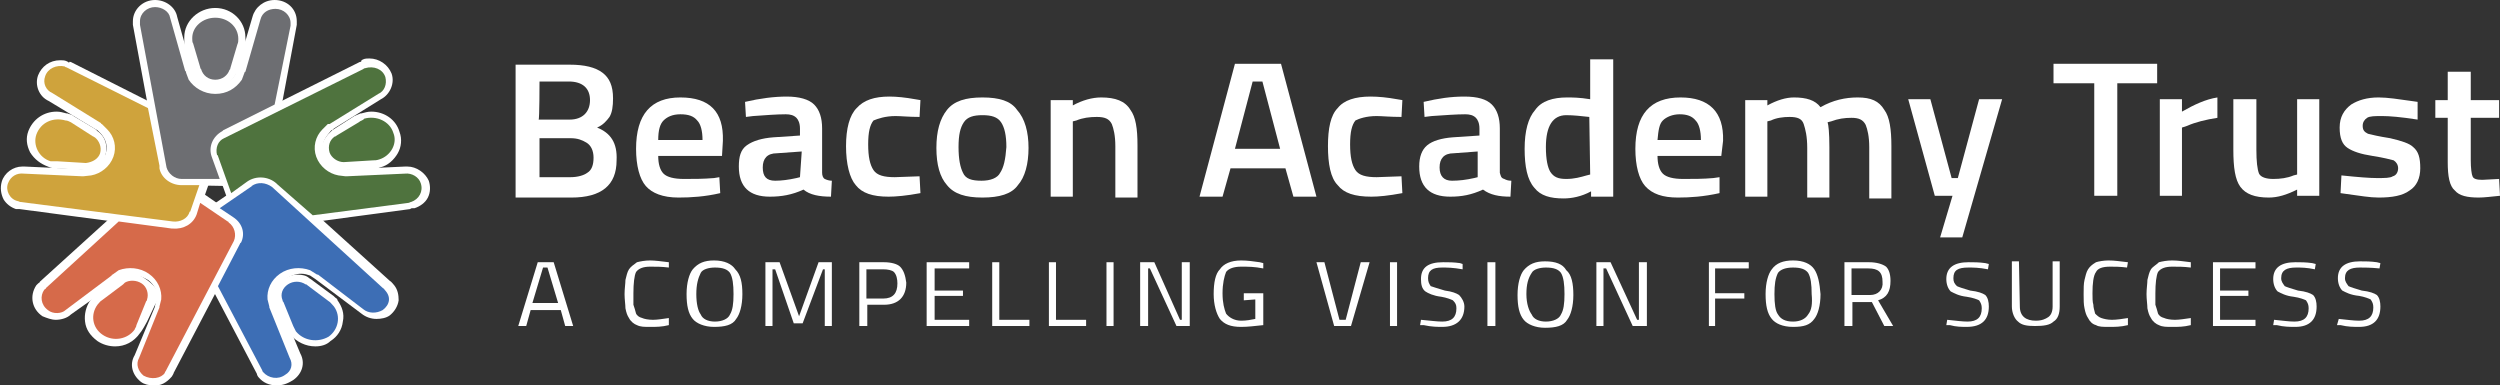
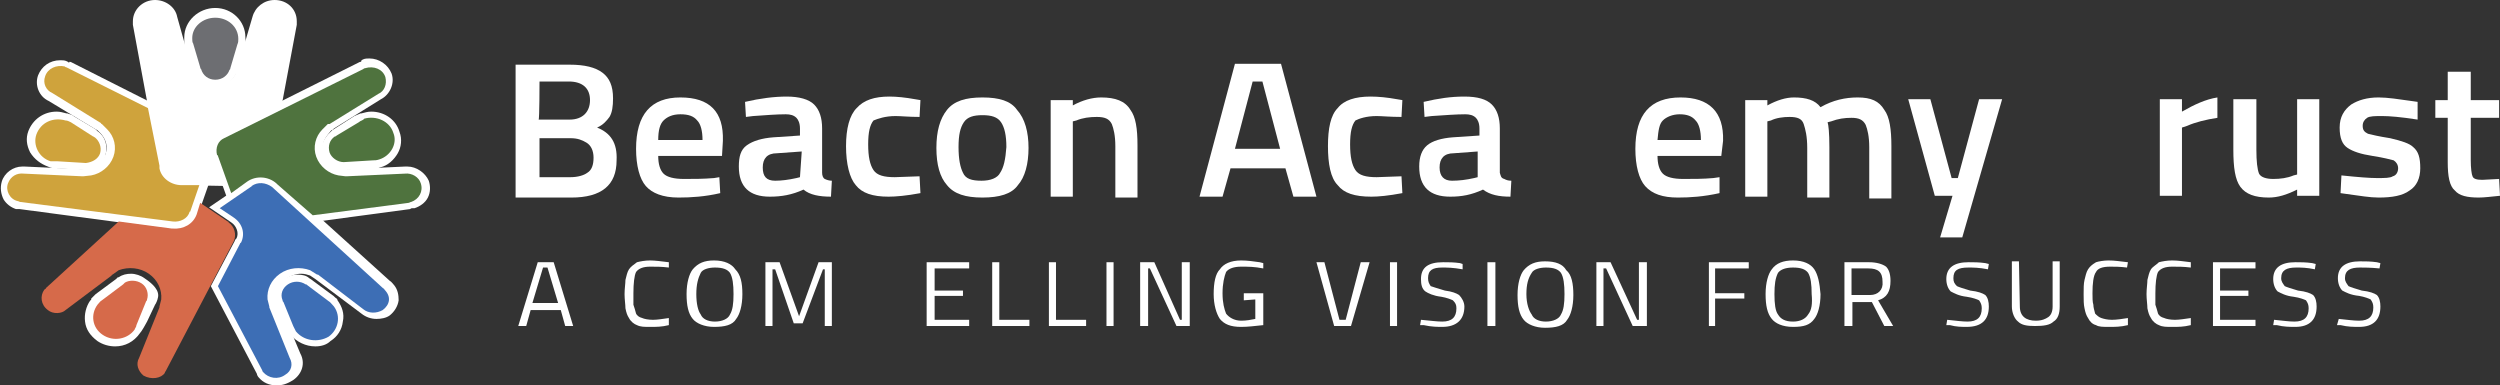
<svg xmlns="http://www.w3.org/2000/svg" version="1.1" id="Layer_1" x="0px" y="0px" viewBox="0 0 282.2 43.5" style="enable-background:new 0 0 282.2 43.5;" xml:space="preserve">
  <rect x="0" y="0" width="282.2" height="43.5" fill="#333333" stroke="none" />
  <style type="text/css">
	.st0{fill:#FFFFFF;}
	.st1{fill:#CFA33C;}
	.st2{fill:#D66A4A;}
	.st3{fill:#3D6EB5;}
	.st4{fill:#4F733E;}
	.st5{fill:#6D6E72;}
</style>
  <path class="st0" d="M9.7,19.2c0,0-0.1,0-3.3-0.2H6.3c-0.2,0-0.5,0-0.9-0.2c-0.8-0.3-1.5-0.8-2-1.6c-0.4-0.8-0.5-1.6-0.2-2.4  c0.5-1.3,1.7-2.2,3.2-2.2c0.4,0,0.7,0.1,1.1,0.2l0.1,0c0.2,0.1,0.5,0.1,0.7,0.3l2.5,1.5h0l0.2,0.2c0.9,0.6,1.2,1.7,0.9,2.7v0l0,0  C11.8,18.5,10.9,19.1,9.7,19.2L9.7,19.2" />
  <path class="st0" d="M19.9,25.9c-0.1,0-0.3,0-0.4,0L2.2,23.6c-0.1,0-0.2,0-0.3,0c0,0,0,0,0,0H1.9l-0.1,0c-0.6-0.2-1.1-0.6-1.4-1.1  c-0.3-0.6-0.4-1.3-0.2-2c0.3-1,1.3-1.7,2.3-1.7c0.1,0,0.2,0,0.3,0l6.5,0.3l0.8-0.1c0.8-0.1,1.6-0.8,1.8-1.6c0.3-0.8,0.1-1.6-0.5-2.3  L11,14.7c-0.1,0-0.1-0.1-0.2-0.1l-5.3-3.2c-1.1-0.5-1.6-1.8-1.2-2.9c0.4-1,1.3-1.7,2.5-1.7c0.2,0,0.5,0,0.7,0.1l0.2,0.1l0.1,0.1  C7.8,6.9,7.9,7,8,7l9.5,4.8l1.4,7v0.1c0.2,0.7,0.9,1.2,1.7,1.2h3.2l-1.4,4c0,0.1-0.1,0.2-0.1,0.3C21.9,25.3,20.9,25.9,19.9,25.9" />
  <path class="st0" d="M13,39.1c-0.7,0-1.4-0.2-2-0.6c-0.8-0.6-1.3-1.3-1.4-2.2c-0.1-0.8,0.1-1.7,0.6-2.4l0,0l0,0  c0.1,0,0.1-0.1,0.1-0.2c0.1-0.1,0.3-0.3,0.5-0.5l2.3-1.7l0.2-0.2l0.1,0c0.4-0.3,0.9-0.4,1.4-0.4c0.5,0,1.1,0.2,1.5,0.5  c0.9,0.6,1.8,1.4,1.5,2.3c0,0.1-0.2,0.6-0.3,0.7l-0.9,1.9c-0.1,0.2-0.6,1.1-0.8,1.3C15.1,38.6,14.1,39.1,13,39.1" />
-   <path class="st0" d="M17.3,43.5c-0.5,0-1-0.1-1.4-0.4l0,0l0,0c-1-0.8-1.3-2-0.7-3l2.3-5.5v-0.1l0.2-0.8c0.1-0.8-0.3-1.6-1-2.1  c-0.5-0.3-1-0.5-1.6-0.5c-0.3,0-0.7,0.1-1,0.2l-0.6,0.3L8,35.5c-0.4,0.4-1.1,0.6-1.7,0.6c-0.5,0-1-0.2-1.5-0.4  c-1.2-0.8-1.5-2.3-0.7-3.5l0.1-0.1l0.1-0.1c0.1-0.1,0.2-0.1,0.2-0.2l8.6-7.8l6.4,0.9h0.2c0.1,0,0.1,0,0.2,0c0.8,0,1.4-0.4,1.6-1.1  l0.8-2.4l3.9,2.7c0.1,0,0.2,0.1,0.3,0.2c1,0.8,1.3,2.1,0.8,3.1l-7.7,14.7c0,0.1-0.1,0.2-0.2,0.4C18.8,43.2,18.1,43.6,17.3,43.5" />
  <path class="st0" d="M35.6,39.1c-1.1,0-2.1-0.5-2.8-1.3l0,0l0,0c-0.2-0.2-0.8-1.1-0.9-1.4l-0.8-1.8c-0.1-0.2,0-0.4,0-0.5  c-0.3-1,0.1-2,1-2.6c0.4-0.3,0.9-0.5,1.5-0.5c0.5,0,1,0.1,1.3,0.4c0.2,0.1,0.3,0.2,0.3,0.2l2.3,1.7c0.2,0.1,0.3,0.3,0.5,0.4  c0,0,0.1,0.1,0.1,0.2l0,0l0,0c0.5,0.7,0.8,1.5,0.6,2.4c-0.1,0.9-0.6,1.7-1.4,2.2C36.9,38.9,36.3,39.1,35.6,39.1" />
  <path class="st0" d="M31.2,43.5c-0.8,0-1.5-0.3-2-0.9c-0.1-0.1-0.2-0.3-0.2-0.4l-5.2-9.9l2.7-5.1c0-0.1,0.1-0.2,0.2-0.3  c0.3-0.6,0-1.4-0.6-1.8l-2.5-1.7l4.7-3.2h0c0.4-0.2,0.9-0.4,1.4-0.4c0.6,0,1.3,0.2,1.8,0.6l12.5,11.3c0.2,0.1,0.3,0.3,0.5,0.5  c0.4,0.5,0.5,1.1,0.5,1.7c-0.1,0.7-0.5,1.3-1,1.7l0,0c-0.4,0.3-1,0.4-1.5,0.4c-0.6,0-1.2-0.2-1.7-0.6l-5.2-3.9l0,0l-0.6-0.4  c-0.3-0.1-0.6-0.2-1-0.2c-0.6,0-1.1,0.2-1.6,0.5c-0.7,0.5-1.1,1.3-1,2.1l0.2,0.8v0.1l2.3,5.5c0.6,1.1,0.2,2.3-0.8,3  C32.3,43.4,31.8,43.5,31.2,43.5" />
  <path class="st0" d="M38.7,19.2c-1-0.1-2-0.8-2.3-1.6l0,0v0c-0.3-1,0.1-2,0.9-2.7l0.2-0.2h0l2.5-1.6c0.2-0.1,0.5-0.2,0.7-0.3l0.1,0  c0.4-0.1,0.7-0.2,1.1-0.2c1.5,0,2.8,0.9,3.2,2.3c0.3,0.8,0.2,1.7-0.2,2.4s-1.1,1.4-2,1.6c-0.4,0.2-0.8,0.2-1,0.2  C38.9,19.2,38.8,19.2,38.7,19.2" />
  <path class="st0" d="M30.9,21.3l-0.1-0.1c-0.3-0.3-0.8-0.4-1.2-0.4c-0.4,0-0.7,0.1-1,0.3l-2.7,2L24,17.8l0,0L24,17.6  c-0.4-1.1,0.1-2.4,1.2-2.9L40.6,7C40.7,7,40.7,7,40.8,6.9l0-0.1l0.2-0.1c0.2-0.1,0.5-0.1,0.7-0.1c1.1,0,2.1,0.7,2.5,1.7  c0.4,1.1-0.2,2.4-1.2,2.9l-5.3,3.3l-0.2,0.2h-0.1L37,15.2c-0.5,0.6-0.7,1.4-0.5,2.2c0.3,0.8,1,1.4,1.9,1.6l0.7,0.1h0.1l6.5-0.3  c0.1,0,0.2,0,0.3,0c1,0,2,0.7,2.4,1.6c0.2,0.6,0.2,1.3-0.1,1.9c-0.3,0.6-0.9,1-1.5,1.2l-0.1,0h-0.1c-0.1,0-0.2,0-0.3,0.1l-11.2,1.5" />
  <path class="st0" d="M24.3,9.8c-1,0-2.2-0.5-2.6-1.4c-0.1-0.2-0.3-0.4-0.3-0.6l-0.6-2.5c0-0.2,0-0.7,0-1.1c0-1.8,1.6-3.3,3.5-3.3  s3.4,1.5,3.4,3.3c0,0.3,0.1,0.7,0.1,0.9l-0.6,2.6c0,0.1-0.4,0.3-0.5,0.5C26.3,9.2,25.3,9.8,24.3,9.8" />
  <path class="st0" d="M20.5,20.9c-1.2,0-2.2-0.8-2.5-1.9L15,2.8V2.4C15,1.1,16.1,0,17.5,0c1.2,0,2.3,0.8,2.5,1.9l1.6,5.7l0.2,0.2v0.2  L22,8.5c0.5,0.7,1.3,1.1,2.3,1.1s1.7-0.4,2.2-1.1l0.2-0.6c0-0.1,0.1-0.2,0.1-0.2l1.7-5.8C28.8,0.8,29.8,0,31,0c1.4,0,2.5,1,2.5,2.4  v0.4l-1.8,9.6l-6.1,3c-0.1,0.1-0.2,0.1-0.3,0.2c-0.6,0.4-0.9,1.1-0.7,1.8l1.3,3.6" />
  <path class="st1" d="M6.4,18.2L6.4,18.2c0,0,3.2,0.2,3.3,0.2c0.8-0.1,1.4-0.5,1.6-1.1c0.2-0.7-0.1-1.4-0.6-1.8  c-0.1,0-0.1-0.1-0.2-0.1L8,13.8c-0.2-0.1-0.4-0.2-0.6-0.2c-1.4-0.4-2.8,0.2-3.3,1.6c-0.4,1.2,0.3,2.6,1.6,3  C6,18.2,6.2,18.2,6.4,18.2" />
  <path class="st1" d="M0.9,20.7L0.9,20.7c0.3-0.8,1-1.2,1.8-1.1l6.6,0.3h0.1l0.9-0.1c1.1-0.2,2.1-1,2.5-2.1c0.4-1.1,0.1-2.3-0.7-3.1  L11.5,14c0,0-0.1,0-0.1-0.1l-5.5-3.4c-0.7-0.3-1.1-1.1-0.8-1.9c0.3-0.9,1.3-1.3,2.2-1.1c0.1,0.1,0.2,0.1,0.2,0.1l9.2,4.6l1.3,6.5V19  c0.2,1.1,1.3,1.9,2.5,1.9h2l-1,2.9c0,0,0,0.1-0.1,0.1c-0.2,0.8-1.1,1.2-1.9,1.1L2.3,22.8c-0.1,0-0.2-0.1-0.3-0.1  C1.1,22.5,0.6,21.5,0.9,20.7" />
  <path class="st2" d="M15.4,36.7L15.4,36.7l1.1-2.7c0.1-0.1,0.1-0.1,0.1-0.2c0.2-0.6,0-1.4-0.6-1.8c-0.6-0.4-1.4-0.4-1.9-0.1  c0,0-0.1,0.1-0.2,0.2l-2.4,1.8c-0.2,0.1-0.3,0.3-0.5,0.5c-0.8,1.1-0.6,2.6,0.6,3.4c1.2,0.8,2.8,0.5,3.6-0.6  C15.2,37.1,15.4,36.9,15.4,36.7" />
  <path class="st2" d="M16.2,42.4L16.2,42.4c-0.6-0.5-0.9-1.3-0.5-2l2.3-5.7v-0.1l0.2-0.8c0.1-1.1-0.4-2.2-1.4-2.9  c-1-0.7-2.3-0.8-3.4-0.4L12.7,31c0,0-0.1,0-0.1,0.1l-5.2,3.9C7,35.4,6,35.5,5.4,35c-0.8-0.6-0.9-1.6-0.4-2.3  c0.1-0.1,0.2-0.1,0.2-0.2l8.2-7.5l6,0.8h0.1c1.2,0.1,2.3-0.5,2.7-1.6l0.4-1.3l3.1,2.1c0.1,0,0.1,0.1,0.1,0.1  c0.7,0.5,0.9,1.4,0.6,2.1l-7.7,14.7c-0.1,0.1-0.1,0.2-0.1,0.2C18.2,42.7,17.1,42.9,16.2,42.4" />
  <path class="st3" d="M37.1,34L37.1,34l-2.4-1.8c-0.1-0.1-0.1-0.1-0.2-0.1V32v0.1c-0.6-0.4-1.4-0.4-2,0c-0.6,0.4-0.9,1.1-0.6,1.8  c0,0.1,0,0.1,0.1,0.2l1.1,2.7c0.1,0.2,0.2,0.4,0.3,0.6c0.9,1.1,2.5,1.3,3.7,0.6c1.1-0.8,1.4-2.3,0.6-3.4  C37.4,34.3,37.3,34.1,37.1,34" />
  <path class="st3" d="M43.2,35L43.2,35c-0.7,0.4-1.6,0.4-2.2-0.1L35.9,31L35.8,31L35,30.5c-1.1-0.4-2.4-0.3-3.4,0.4  c-1,0.7-1.5,1.8-1.4,2.9l0.2,0.8v0.1l2.3,5.7c0.4,0.7,0.2,1.5-0.5,1.9c-0.8,0.6-1.9,0.4-2.5-0.3c-0.1-0.1-0.1-0.2-0.1-0.2l-5-9.5  l2.5-4.8c0,0,0-0.1,0.1-0.1c0.5-1,0.2-2.2-0.9-2.9l-1.5-1l3.5-2.4c0.1,0,0.1-0.1,0.1-0.1c0.7-0.5,1.6-0.4,2.3,0.1l12.5,11.4  c0.1,0.1,0.2,0.1,0.2,0.2C44.2,33.5,44,34.4,43.2,35" />
  <path class="st4" d="M40.5,13.8L40.5,13.8L38,15.3c-0.1,0.1-0.1,0.1-0.2,0.1c-0.6,0.4-0.8,1.1-0.6,1.8c0.2,0.6,0.9,1.1,1.6,1.1  c0.1,0,3.3-0.2,3.3-0.2c0.2,0,0.4,0,0.7-0.1c1.3-0.4,2.1-1.8,1.6-3c-0.4-1.3-1.9-2-3.3-1.6C41,13.6,40.7,13.6,40.5,13.8" />
  <path class="st4" d="M43.5,8.7L43.5,8.7c0.2,0.8-0.1,1.6-0.8,1.9l-5.5,3.4L37.1,14h-0.1l-0.6,0.6c-0.8,0.8-1.1,2-0.7,3.1  s1.4,1.9,2.5,2.1l0.8,0.1h0.1l6.6-0.3c0.8-0.1,1.6,0.4,1.8,1.1c0.3,0.9-0.2,1.8-1.1,2.1c-0.1,0-0.2,0.1-0.3,0.1l-10.8,1.4l-4-3.5  c0,0-0.1-0.1-0.1-0.1c-0.9-0.8-2.3-0.9-3.3-0.2l-1.8,1.3l-1.5-4.2c0,0,0-0.1-0.1-0.1c-0.2-0.8,0.1-1.6,0.8-1.9L41,7.8  c0.1-0.1,0.2-0.1,0.2-0.1C42.2,7.4,43.2,7.8,43.5,8.7" />
  <path class="st5" d="M21.8,4.9L21.8,4.9l0.8,2.7c0,0.1,0,0.1,0.1,0.2C22.9,8.5,23.5,9,24.3,9s1.4-0.5,1.6-1.1  c0.1-0.1,0.1-0.1,0.1-0.2l0.8-2.7c0.1-0.2,0.1-0.4,0.1-0.6c0-1.4-1.2-2.4-2.6-2.4S21.7,3,21.7,4.3C21.7,4.5,21.7,4.8,21.8,4.9" />
-   <path class="st5" d="M17.5,0.8L17.5,0.8c0.8,0,1.6,0.5,1.7,1.2L20.9,8L21,8.1v0.1l0.3,0.8c0.6,0.9,1.7,1.6,3,1.6s2.3-0.6,3-1.6  l0.3-0.8c0,0,0-0.1,0.1-0.1l1.7-5.9c0.2-0.8,0.9-1.2,1.7-1.2c0.9,0,1.7,0.7,1.7,1.6v0.3L31,11.8l-5.8,2.9c0,0-0.1,0.1-0.1,0.1  c-1.1,0.6-1.6,1.8-1.2,2.9l0.9,2.5h-4.3c-0.8,0-1.5-0.6-1.7-1.3l-3-16.1V2.4C15.8,1.5,16.6,0.8,17.5,0.8" />
  <g>
    <g>
      <path class="st0" d="M62.5,29.6h-1.8l-2.2,7.2h0.9l0.5-1.8h3.4l0.5,1.8h0.9 M60.1,34.2l1.2-4h0.5l1.2,4H60.1L60.1,34.2z" />
      <path class="st0" d="M75.5,36.7L75.5,36.7c-0.8,0.2-1.4,0.2-2.1,0.2s-1.1,0-1.5-0.2c-0.3-0.1-0.7-0.4-0.9-0.8    c-0.2-0.3-0.3-0.6-0.4-1.1c0-0.4-0.1-1-0.1-1.6c0-0.6,0.1-1.2,0.1-1.6c0.1-0.4,0.2-0.9,0.4-1.2c0.2-0.3,0.5-0.5,0.9-0.8    c0.4-0.1,0.9-0.2,1.5-0.2c0.5,0,1.3,0.1,2.1,0.2v0.6c-0.8-0.1-1.4-0.1-2.1-0.1c-0.8,0-1.3,0.2-1.6,0.6c-0.2,0.4-0.3,1.3-0.3,2.4    v1.3c0.1,0.3,0.2,0.6,0.3,1c0.1,0.2,0.3,0.4,0.7,0.5c0.2,0.1,0.7,0.2,1.2,0.2s1.1-0.1,1.8-0.2" />
      <path class="st0" d="M83,30.4c-0.4-0.6-1.2-1-2.4-1c-1.1,0-1.8,0.3-2.4,1c-0.4,0.5-0.7,1.5-0.7,2.8c0,1.3,0.2,2.2,0.7,2.8    c0.4,0.5,1.3,0.9,2.4,0.9c1.2,0,2.1-0.2,2.5-0.9c0.4-0.5,0.7-1.5,0.7-2.8C83.8,31.9,83.6,31,83,30.4 M82.4,35.5    c-0.2,0.5-0.9,0.8-1.7,0.8c-0.8,0-1.4-0.3-1.6-0.8c-0.3-0.4-0.5-1.2-0.5-2.3s0.2-1.8,0.5-2.4c0.2-0.4,0.9-0.6,1.6-0.6    c0.9,0,1.4,0.2,1.7,0.6c0.3,0.5,0.4,1.3,0.4,2.4C82.8,34.3,82.7,35,82.4,35.5" />
      <polyline class="st0" points="86.4,36.8 86.4,36.8 86.4,29.6 88,29.6 90.2,35.7 92.4,29.6 93.9,29.6 93.9,36.8 93.1,36.8     93.1,30.4 92.9,30.4 90.6,36.5 89.6,36.5 87.5,30.4 87.2,30.4 87.2,36.8   " />
-       <path class="st0" d="M101.6,30.1c-0.3-0.3-1-0.5-1.8-0.5h-2.8v7.2h0.9v-2.4h1.9c1.6,0,2.5-0.9,2.5-2.5    C102.2,31.1,102,30.5,101.6,30.1 M99.7,33.7h-1.9v-3.3h1.9c0.5,0,1,0.1,1.2,0.3c0.3,0.3,0.4,0.8,0.4,1.3    C101.3,33.1,100.8,33.7,99.7,33.7" />
      <polyline class="st0" points="104.6,36.8 104.6,36.8 104.6,29.6 109.4,29.6 109.4,30.3 105.5,30.3 105.5,32.8 108.7,32.8     108.7,33.4 105.5,33.4 105.5,36.1 109.4,36.1 109.4,36.8   " />
      <polyline class="st0" points="116.2,36.8 116.2,36.8 112,36.8 112,29.6 112.8,29.6 112.8,36.1 116.2,36.1   " />
      <polyline class="st0" points="122.6,36.8 122.6,36.8 118.4,36.8 118.4,29.6 119.2,29.6 119.2,36.1 122.6,36.1   " />
      <polyline class="st0" points="124.9,29.6 124.9,29.6 125.7,29.6 125.7,36.8 124.9,36.8   " />
      <polyline class="st0" points="128.7,36.8 128.7,36.8 128.7,29.6 130.3,29.6 133.2,36.1 133.4,36.1 133.4,29.6 134.3,29.6     134.3,36.8 132.8,36.8 129.8,30.3 129.6,30.3 129.6,36.8   " />
      <path class="st0" d="M140.4,33.9L140.4,33.9v-0.8h2.2v3.6c-1,0.1-1.7,0.2-2.5,0.2c-1.2,0-1.9-0.3-2.4-0.9    c-0.4-0.6-0.7-1.6-0.7-2.8c0-1.3,0.2-2.3,0.7-2.8c0.4-0.6,1.2-1,2.4-1c0.7,0,1.4,0.1,2.1,0.2l0.4,0.1v0.6c-1-0.2-1.7-0.2-2.5-0.2    c-0.8,0-1.4,0.2-1.7,0.6c-0.2,0.5-0.4,1.3-0.4,2.4c0,1.1,0.2,1.8,0.4,2.3c0.3,0.4,0.9,0.8,1.7,0.8c0.6,0,1.1-0.1,1.6-0.2v-2.2" />
      <polyline class="st0" points="153.6,29.6 153.6,29.6 154.6,29.6 152.5,36.8 150.6,36.8 148.6,29.6 149.5,29.6 151.2,36.1     151.9,36.1   " />
      <polyline class="st0" points="156.9,29.6 156.9,29.6 157.7,29.6 157.7,36.8 156.9,36.8   " />
      <path class="st0" d="M162.8,30.2L162.8,30.2c-1.1,0-1.6,0.3-1.6,1.2c0,0.4,0.1,0.6,0.3,0.9c0.3,0.1,0.9,0.3,1.6,0.5    c0.8,0.1,1.3,0.3,1.6,0.5c0.3,0.3,0.6,0.8,0.6,1.3c0,1.5-0.9,2.3-2.5,2.3c-0.5,0-1.2,0-2.1-0.2h-0.4l0.1-0.6    c1.1,0.1,1.8,0.2,2.4,0.2c1.1,0,1.6-0.5,1.6-1.5c0-0.4-0.1-0.6-0.4-0.9c-0.2-0.1-0.7-0.3-1.3-0.4c-0.9-0.1-1.5-0.4-1.8-0.6    c-0.4-0.3-0.5-0.8-0.5-1.4c0-1.3,0.8-1.9,2.5-1.9c0.6,0,1.2,0,1.9,0.1l0.3,0.1v0.6C164,30.2,163.3,30.2,162.8,30.2" />
      <polyline class="st0" points="167.9,29.6 167.9,29.6 168.8,29.6 168.8,36.8 167.9,36.8   " />
      <polyline class="st0" points="180.2,36.8 180.2,36.8 180.2,29.6 181.8,29.6 184.8,36.1 185,36.1 185,29.6 185.9,29.6 185.9,36.8     184.3,36.8 181.3,30.3 181,30.3 181,36.8   " />
      <polyline class="st0" points="192.9,36.8 192.9,36.8 192.9,29.6 197.4,29.6 197.4,30.3 193.6,30.3 193.6,33.1 196.9,33.1     196.9,33.7 193.6,33.7 193.6,36.8   " />
      <path class="st0" d="M174.4,29.5c-1.1,0-1.8,0.3-2.4,1c-0.4,0.5-0.7,1.5-0.7,2.8c0,1.3,0.2,2.2,0.7,2.8c0.4,0.5,1.3,0.9,2.4,0.9    c1.2,0,2.1-0.2,2.5-0.9c0.4-0.5,0.7-1.5,0.7-2.8c0-1.3-0.2-2.3-0.8-2.8C176.4,29.8,175.6,29.5,174.4,29.5 M176.2,35.5    c-0.2,0.5-0.9,0.8-1.7,0.8c-0.8,0-1.4-0.3-1.6-0.8c-0.3-0.4-0.6-1.2-0.6-2.3s0.2-1.8,0.6-2.4c0.2-0.4,0.9-0.6,1.6-0.6    c0.9,0,1.4,0.2,1.7,0.6c0.3,0.5,0.4,1.3,0.4,2.4C176.6,34.3,176.5,35,176.2,35.5" />
      <path class="st0" d="M204.8,30.4c-0.4-0.6-1.2-1-2.4-1c-1.1,0-1.9,0.3-2.4,1c-0.4,0.5-0.7,1.5-0.7,2.8c0,1.3,0.2,2.2,0.7,2.8    c0.4,0.5,1.2,0.9,2.4,0.9c1.2,0,1.9-0.2,2.4-0.9c0.4-0.5,0.7-1.5,0.7-2.8C205.4,31.9,205.2,31,204.8,30.4 M204.1,35.5    c-0.3,0.5-0.9,0.8-1.7,0.8c-0.9,0-1.4-0.3-1.7-0.8c-0.3-0.4-0.4-1.2-0.4-2.3s0.1-1.8,0.4-2.4c0.3-0.4,0.9-0.6,1.7-0.6    c0.9,0,1.4,0.2,1.7,0.6c0.3,0.5,0.4,1.3,0.4,2.4C204.6,34.3,204.5,35,204.1,35.5" />
      <path class="st0" d="M212,33.9c1-0.3,1.4-1,1.4-2.2c0-0.8-0.2-1.3-0.5-1.6c-0.4-0.3-1.1-0.5-1.9-0.5h-2.8v7.2h0.9v-2.7h2.2    l1.4,2.7h1 M211.1,33.3H209v-3h1.9c1.1,0,1.6,0.4,1.6,1.5C212.6,32.7,212,33.3,211.1,33.3" />
      <path class="st0" d="M222.2,30.2L222.2,30.2c-1.2,0-1.7,0.3-1.7,1.2c0,0.4,0.1,0.6,0.4,0.9c0.2,0.1,0.8,0.3,1.5,0.5    c0.9,0.1,1.4,0.3,1.7,0.5c0.3,0.3,0.4,0.8,0.4,1.3c0,1.5-0.8,2.3-2.5,2.3c-0.5,0-1.2,0-1.9-0.2h-0.4l0.1-0.6    c1,0.1,1.7,0.2,2.3,0.2c1.1,0,1.6-0.5,1.6-1.5c0-0.4-0.1-0.6-0.3-0.9c-0.2-0.1-0.7-0.3-1.4-0.4c-0.9-0.1-1.4-0.4-1.8-0.6    c-0.3-0.3-0.5-0.8-0.5-1.4c0-1.3,0.9-1.9,2.5-1.9c0.6,0,1.2,0,1.9,0.1l0.4,0.1l-0.1,0.6C223.4,30.2,222.7,30.2,222.2,30.2" />
      <path class="st0" d="M228,34.6L228,34.6c0,1.1,0.7,1.6,1.8,1.6c0.7,0,1.1-0.2,1.4-0.4c0.3-0.2,0.5-0.6,0.5-1.2v-5.1h0.8v5.1    c0,0.8-0.2,1.4-0.7,1.7c-0.4,0.4-1.1,0.5-2.1,0.5c-0.9,0-1.5-0.1-1.9-0.5c-0.4-0.3-0.7-1-0.7-1.7v-5.1h0.8" />
      <path class="st0" d="M240.2,36.7L240.2,36.7c-0.8,0.2-1.5,0.2-2.1,0.2c-0.7,0-1.2,0-1.5-0.2c-0.4-0.1-0.7-0.4-0.9-0.8    c-0.2-0.3-0.3-0.6-0.4-1.1c-0.1-0.4-0.1-1-0.1-1.6c0-0.6,0-1.2,0.1-1.6c0.1-0.4,0.2-0.9,0.4-1.2c0.2-0.3,0.4-0.5,0.9-0.8    c0.3-0.1,0.9-0.2,1.4-0.2c0.7,0,1.3,0.1,2.2,0.2l-0.1,0.6c-0.8-0.1-1.4-0.1-1.9-0.1c-0.9,0-1.4,0.2-1.6,0.6    c-0.3,0.4-0.4,1.3-0.4,2.4c0,0.5,0,1,0.1,1.3c0,0.3,0.1,0.6,0.2,1c0.2,0.2,0.4,0.4,0.7,0.5c0.3,0.1,0.7,0.2,1.2,0.2    s1.2-0.1,1.8-0.2" />
      <path class="st0" d="M247.3,36.7L247.3,36.7c-0.8,0.2-1.4,0.2-2.1,0.2c-0.7,0-1.1,0-1.5-0.2c-0.3-0.1-0.7-0.4-0.9-0.8    c-0.2-0.3-0.3-0.6-0.4-1.1c0-0.4-0.1-1-0.1-1.6c0-0.6,0.1-1.2,0.1-1.6c0.1-0.4,0.2-0.9,0.4-1.2c0.2-0.3,0.6-0.5,0.9-0.8    c0.4-0.1,0.9-0.2,1.5-0.2c0.6,0,1.3,0.1,2.1,0.2v0.6c-0.8-0.1-1.4-0.1-2.1-0.1c-0.8,0-1.3,0.2-1.6,0.6c-0.2,0.4-0.3,1.3-0.3,2.4    v1.3c0.1,0.3,0.2,0.6,0.3,1c0.1,0.2,0.3,0.4,0.7,0.5c0.2,0.1,0.7,0.2,1.2,0.2s1.1-0.1,1.8-0.2" />
      <polyline class="st0" points="249.8,36.8 249.8,36.8 249.8,29.6 254.6,29.6 254.6,30.3 250.6,30.3 250.6,32.8 253.8,32.8     253.8,33.4 250.6,33.4 250.6,36.1 254.6,36.1 254.6,36.8   " />
      <path class="st0" d="M259.2,30.2L259.2,30.2c-1.1,0-1.7,0.3-1.7,1.2c0,0.4,0.2,0.6,0.4,0.9c0.2,0.1,0.8,0.3,1.5,0.5    c0.9,0.1,1.4,0.3,1.7,0.5c0.3,0.3,0.4,0.8,0.4,1.3c0,1.5-0.8,2.3-2.4,2.3c-0.6,0-1.3,0-2.1-0.2h-0.4l0.1-0.6    c1,0.1,1.7,0.2,2.3,0.2c1.1,0,1.6-0.5,1.6-1.5c0-0.4-0.1-0.6-0.3-0.9c-0.2-0.1-0.7-0.3-1.4-0.4c-0.9-0.1-1.4-0.4-1.8-0.6    c-0.3-0.3-0.5-0.8-0.5-1.4c0-1.3,0.9-1.9,2.5-1.9c0.6,0,1.2,0,1.9,0.1l0.4,0.1l-0.1,0.6C260.4,30.2,259.7,30.2,259.2,30.2" />
      <path class="st0" d="M266.4,30.2L266.4,30.2c-1.1,0-1.7,0.3-1.7,1.2c0,0.4,0.2,0.6,0.4,0.9c0.2,0.1,0.8,0.3,1.5,0.5    c0.9,0.1,1.4,0.3,1.7,0.5c0.3,0.3,0.4,0.8,0.4,1.3c0,1.5-0.8,2.3-2.4,2.3c-0.6,0-1.3,0-2.1-0.2h-0.4L264,36c1,0.1,1.7,0.2,2.3,0.2    c1.1,0,1.6-0.5,1.6-1.5c0-0.4-0.1-0.6-0.3-0.9c-0.2-0.1-0.7-0.3-1.3-0.4c-1-0.1-1.5-0.4-1.9-0.6c-0.3-0.3-0.5-0.8-0.5-1.4    c0-1.3,0.9-1.9,2.5-1.9c0.6,0,1.2,0,1.9,0.1l0.4,0.1l-0.1,0.6C267.6,30.2,266.8,30.2,266.4,30.2" />
    </g>
    <path class="st0" d="M67.4,14.4c0.7-0.3,1.1-0.8,1.4-1.2c0.3-0.5,0.4-1.2,0.4-2.1c0-1.4-0.4-2.3-1.2-2.9c-0.8-0.6-2-0.9-3.7-0.9   h-6.1v15h6.3c3.4,0,5.1-1.4,5.1-4.2C69.7,16.1,68.9,15,67.4,14.4 M60.9,9.2h3.3c1.6,0,2.4,0.8,2.4,2.1s-0.8,2.2-2.3,2.2h-3.5   C60.9,13.5,60.9,9.2,60.9,9.2z M66.3,19.5c-0.4,0.3-1.1,0.5-1.9,0.5h-3.5v-4.4h3.5c0.8,0,1.3,0.2,1.8,0.5S67,17,67,17.8   S66.8,19.2,66.3,19.5" />
    <path class="st0" d="M76.8,11c-3.3,0-5,1.9-5,5.8c0,1.9,0.4,3.4,1.1,4.2s1.9,1.3,3.7,1.3c1.4,0,3-0.1,4.7-0.5l-0.1-1.8l-0.6,0.1   c-1.2,0.1-2.3,0.1-3.4,0.1c-1.1,0-1.9-0.2-2.3-0.6c-0.4-0.4-0.6-1.1-0.6-2h7.2l0.1-1.7C81.7,12.6,80.1,11,76.8,11 M74.3,15.8   c0-1.1,0.2-1.8,0.6-2.2c0.4-0.4,1-0.7,1.9-0.7s1.5,0.2,1.9,0.7c0.4,0.4,0.6,1.2,0.6,2.2H74.3L74.3,15.8z" />
    <path class="st0" d="M92.8,19.5v-5c0-1.2-0.3-2.1-0.9-2.7c-0.6-0.6-1.7-0.9-3.1-0.9s-3,0.2-4.7,0.6l0.1,1.7l0.8-0.1   c1.4-0.1,2.7-0.2,3.7-0.2c0.5,0,0.9,0.1,1.2,0.4c0.2,0.2,0.4,0.6,0.4,1.2v0.8l-3,0.2c-1.3,0.1-2.3,0.4-3,0.9s-0.9,1.3-0.9,2.4   c0,2.3,1.2,3.4,3.5,3.4c1.3,0,2.5-0.2,3.8-0.8c0.7,0.6,1.8,0.8,3.1,0.8l0.1-1.8c-0.3,0-0.6-0.1-0.8-0.2   C92.9,20.1,92.8,19.8,92.8,19.5 M90.3,20l-0.4,0.1c-0.9,0.2-1.7,0.3-2.4,0.3c-1,0-1.4-0.5-1.4-1.5s0.5-1.6,1.6-1.6l2.8-0.2L90.3,20   L90.3,20z" />
    <path class="st0" d="M101.1,13.1c0.6,0,1.5,0.1,2.7,0.1l0.1-1.9l-0.6-0.1c-1.1-0.2-2.1-0.3-2.9-0.3c-1.7,0-2.9,0.4-3.7,1.3   c-0.8,0.8-1.2,2.3-1.2,4.3s0.4,3.6,1.1,4.4c0.7,0.9,1.9,1.3,3.7,1.3c0.8,0,2-0.1,3.6-0.4l-0.1-1.9l-2.8,0.1c-1.2,0-2-0.2-2.4-0.8   c-0.4-0.6-0.6-1.5-0.6-2.9s0.2-2.2,0.6-2.7C99.1,13.4,99.9,13.1,101.1,13.1" />
    <path class="st0" d="M110.9,11c-1.9,0-3.2,0.4-4,1.4c-0.8,1-1.2,2.4-1.2,4.3s0.4,3.3,1.2,4.2c0.8,1,2.1,1.4,4,1.4s3.3-0.4,4-1.4   c0.8-0.9,1.2-2.4,1.2-4.2s-0.4-3.3-1.3-4.3C114.1,11.4,112.8,11,110.9,11 M112.9,19.5c-0.3,0.6-1.1,0.9-2.1,0.9   c-1.1,0-1.8-0.2-2.1-0.9c-0.3-0.6-0.5-1.5-0.5-2.9s0.2-2.2,0.6-2.8c0.4-0.6,1.1-0.8,2.1-0.8s1.7,0.2,2.1,0.8s0.6,1.5,0.6,2.8   C113.5,18,113.3,18.9,112.9,19.5" />
    <path class="st0" d="M124.3,11c-1,0-2.1,0.3-3.2,0.9v-0.6h-2.5v10.9h2.5v-8.5l0.4-0.1c0.7-0.3,1.5-0.4,2.3-0.4   c0.9,0,1.4,0.2,1.7,0.8c0.2,0.5,0.4,1.3,0.4,2.5v5.8h2.5v-5.9c0-1.9-0.2-3.2-0.8-4C127,11.4,125.9,11,124.3,11" />
    <path class="st0" d="M139.4,7.2l-4,15h2.6l0.9-3.2h6.2l0.9,3.2h2.6l-4-15 M139.4,16.8l2-7.6h1.1l2,7.6H139.4z" />
    <path class="st0" d="M155.4,13.1c0.6,0,1.5,0.1,2.8,0.1l0.1-1.9l-0.6-0.1c-1.1-0.2-2.1-0.3-3-0.3c-1.7,0-3,0.4-3.7,1.3   c-0.8,0.8-1.1,2.3-1.1,4.3s0.3,3.6,1.1,4.4c0.7,0.9,1.9,1.3,3.8,1.3c0.8,0,1.9-0.1,3.5-0.4l-0.1-1.9l-2.8,0.1c-1.2,0-2-0.2-2.4-0.8   c-0.4-0.6-0.6-1.5-0.6-2.9s0.2-2.2,0.6-2.7C153.4,13.4,154.2,13.1,155.4,13.1" />
    <path class="st0" d="M169.3,19.5v-5c0-1.2-0.3-2.1-0.9-2.7c-0.6-0.6-1.6-0.9-3.1-0.9s-2.9,0.2-4.6,0.6l0.1,1.7l0.8-0.1   c1.5-0.1,2.8-0.2,3.8-0.2c0.5,0,0.9,0.1,1.2,0.4c0.2,0.2,0.4,0.6,0.4,1.2v0.8l-3,0.2c-1.3,0.1-2.3,0.4-2.9,0.9s-0.9,1.3-0.9,2.4   c0,2.3,1.2,3.4,3.5,3.4c1.3,0,2.4-0.2,3.7-0.8c0.8,0.6,1.8,0.8,3.1,0.8l0.1-1.8c-0.4,0-0.6-0.1-0.8-0.2   C169.4,20.1,169.4,19.8,169.3,19.5 M166.8,20l-0.4,0.1c-0.9,0.2-1.7,0.3-2.5,0.3c-0.9,0-1.4-0.5-1.4-1.5s0.5-1.6,1.6-1.6l2.7-0.2   L166.8,20L166.8,20z" />
-     <path class="st0" d="M179.5,11.2c-1.2-0.2-2.1-0.2-2.6-0.2c-1.6,0-2.9,0.4-3.6,1.4c-0.8,0.9-1.2,2.4-1.2,4.4s0.3,3.5,1.1,4.4   c0.7,0.9,1.8,1.2,3.3,1.2c0.9,0,2-0.2,3.1-0.8v0.6h2.5V6.7h-2.6 M179.5,19.7l-0.4,0.1c-0.7,0.2-1.4,0.4-2.3,0.4s-1.4-0.2-1.8-0.8   c-0.3-0.5-0.5-1.4-0.5-2.8c0-2.4,0.8-3.6,2.3-3.6c0.8,0,1.7,0.1,2.6,0.2L179.5,19.7L179.5,19.7z" />
    <path class="st0" d="M189.7,11c-3.4,0-5.1,1.9-5.1,5.8c0,1.9,0.4,3.4,1.1,4.2c0.8,0.9,2,1.3,3.7,1.3c1.4,0,2.9-0.1,4.7-0.5v-1.8   l-0.7,0.1c-1.1,0.1-2.3,0.1-3.4,0.1c-1.1,0-1.9-0.2-2.3-0.6c-0.4-0.4-0.6-1.1-0.6-2h7.2l0.2-1.7C194.6,12.6,192.9,11,189.7,11    M187.1,15.8c0.1-1.1,0.2-1.8,0.6-2.2c0.4-0.4,1.1-0.7,1.9-0.7c0.8,0,1.4,0.2,1.8,0.7c0.4,0.4,0.6,1.2,0.6,2.2H187.1L187.1,15.8z" />
    <path class="st0" d="M209.7,11c-1.4,0-2.8,0.3-4.2,1.1c-0.6-0.8-1.6-1.1-3-1.1c-0.9,0-1.9,0.3-3,0.9v-0.6H197v10.9h2.5v-8.5   l0.4-0.1c0.6-0.3,1.4-0.4,2.1-0.4c0.9,0,1.4,0.2,1.6,0.8s0.4,1.4,0.4,2.7v5.6h2.5v-5.7c0-1.6-0.1-2.5-0.2-2.8l0.4-0.1   c0.8-0.3,1.5-0.4,2.3-0.4c0.8,0,1.3,0.2,1.6,0.8c0.2,0.5,0.4,1.3,0.4,2.5v5.8h2.5v-5.9c0-1.9-0.2-3.3-0.8-4.1   C212.1,11.4,211.2,11,209.7,11" />
    <polyline class="st0" points="221,20.1 220.3,20.1 217.9,11.2 215.4,11.2 218.4,22.1 220.4,22.1 219,26.8 221.5,26.8 226,11.2    223.4,11.2  " />
-     <polyline class="st0" points="231.8,9.4 236.4,9.4 236.4,22.1 239,22.1 239,9.4 243.5,9.4 243.5,7.2 231.8,7.2  " />
    <path class="st0" d="M246.3,11.2h-2.5v10.9h2.5v-7.7l0.6-0.2c0.9-0.4,2.1-0.7,3.4-0.9V11c-1.3,0.2-2.6,0.8-4,1.6" />
    <path class="st0" d="M259.3,19.7l-0.4,0.1c-0.7,0.3-1.5,0.4-2.3,0.4c-0.8,0-1.4-0.2-1.6-0.6c-0.2-0.5-0.3-1.4-0.3-2.7v-5.7h-2.6   v5.7c0,2,0.2,3.4,0.8,4.2c0.6,0.8,1.6,1.2,3.2,1.2c1,0,2-0.3,3.2-0.9v0.7h2.5V11.2h-2.5" />
    <path class="st0" d="M269.8,15.6c-1.3-0.2-2.1-0.4-2.5-0.5c-0.4-0.2-0.6-0.4-0.6-0.9c0-0.4,0.2-0.7,0.5-0.9   c0.3-0.2,0.9-0.2,1.7-0.2s2.1,0.1,4,0.4v-2l-0.7-0.1c-1.4-0.2-2.7-0.4-3.7-0.4c-1.3,0-2.3,0.3-3.1,0.8c-0.8,0.6-1.3,1.4-1.3,2.6   s0.3,1.9,0.9,2.3c0.6,0.4,1.5,0.7,2.8,0.9c1.3,0.2,2,0.4,2.4,0.5c0.3,0.2,0.5,0.5,0.5,0.9s-0.2,0.8-0.6,0.9   c-0.3,0.2-0.9,0.2-1.8,0.2c-0.8,0-2.1-0.1-4-0.3l-0.1,2l0.7,0.1c1.5,0.2,2.6,0.4,3.6,0.4c1.5,0,2.7-0.2,3.5-0.8   c0.8-0.5,1.2-1.4,1.2-2.5c0-1.2-0.2-1.9-0.8-2.4C272,16.2,271.1,15.9,269.8,15.6" />
    <path class="st0" d="M282.1,20.2l-1.9,0.1c-0.6,0-1-0.1-1.1-0.4c-0.1-0.2-0.2-0.9-0.2-1.8v-4.8h3.2v-2h-3.2V8.1h-2.6v3.2h-1.4v2   h1.4v5c0,1.6,0.2,2.7,0.8,3.2c0.5,0.6,1.4,0.8,2.7,0.8c0.6,0,1.4-0.1,2.4-0.2" />
  </g>
</svg>